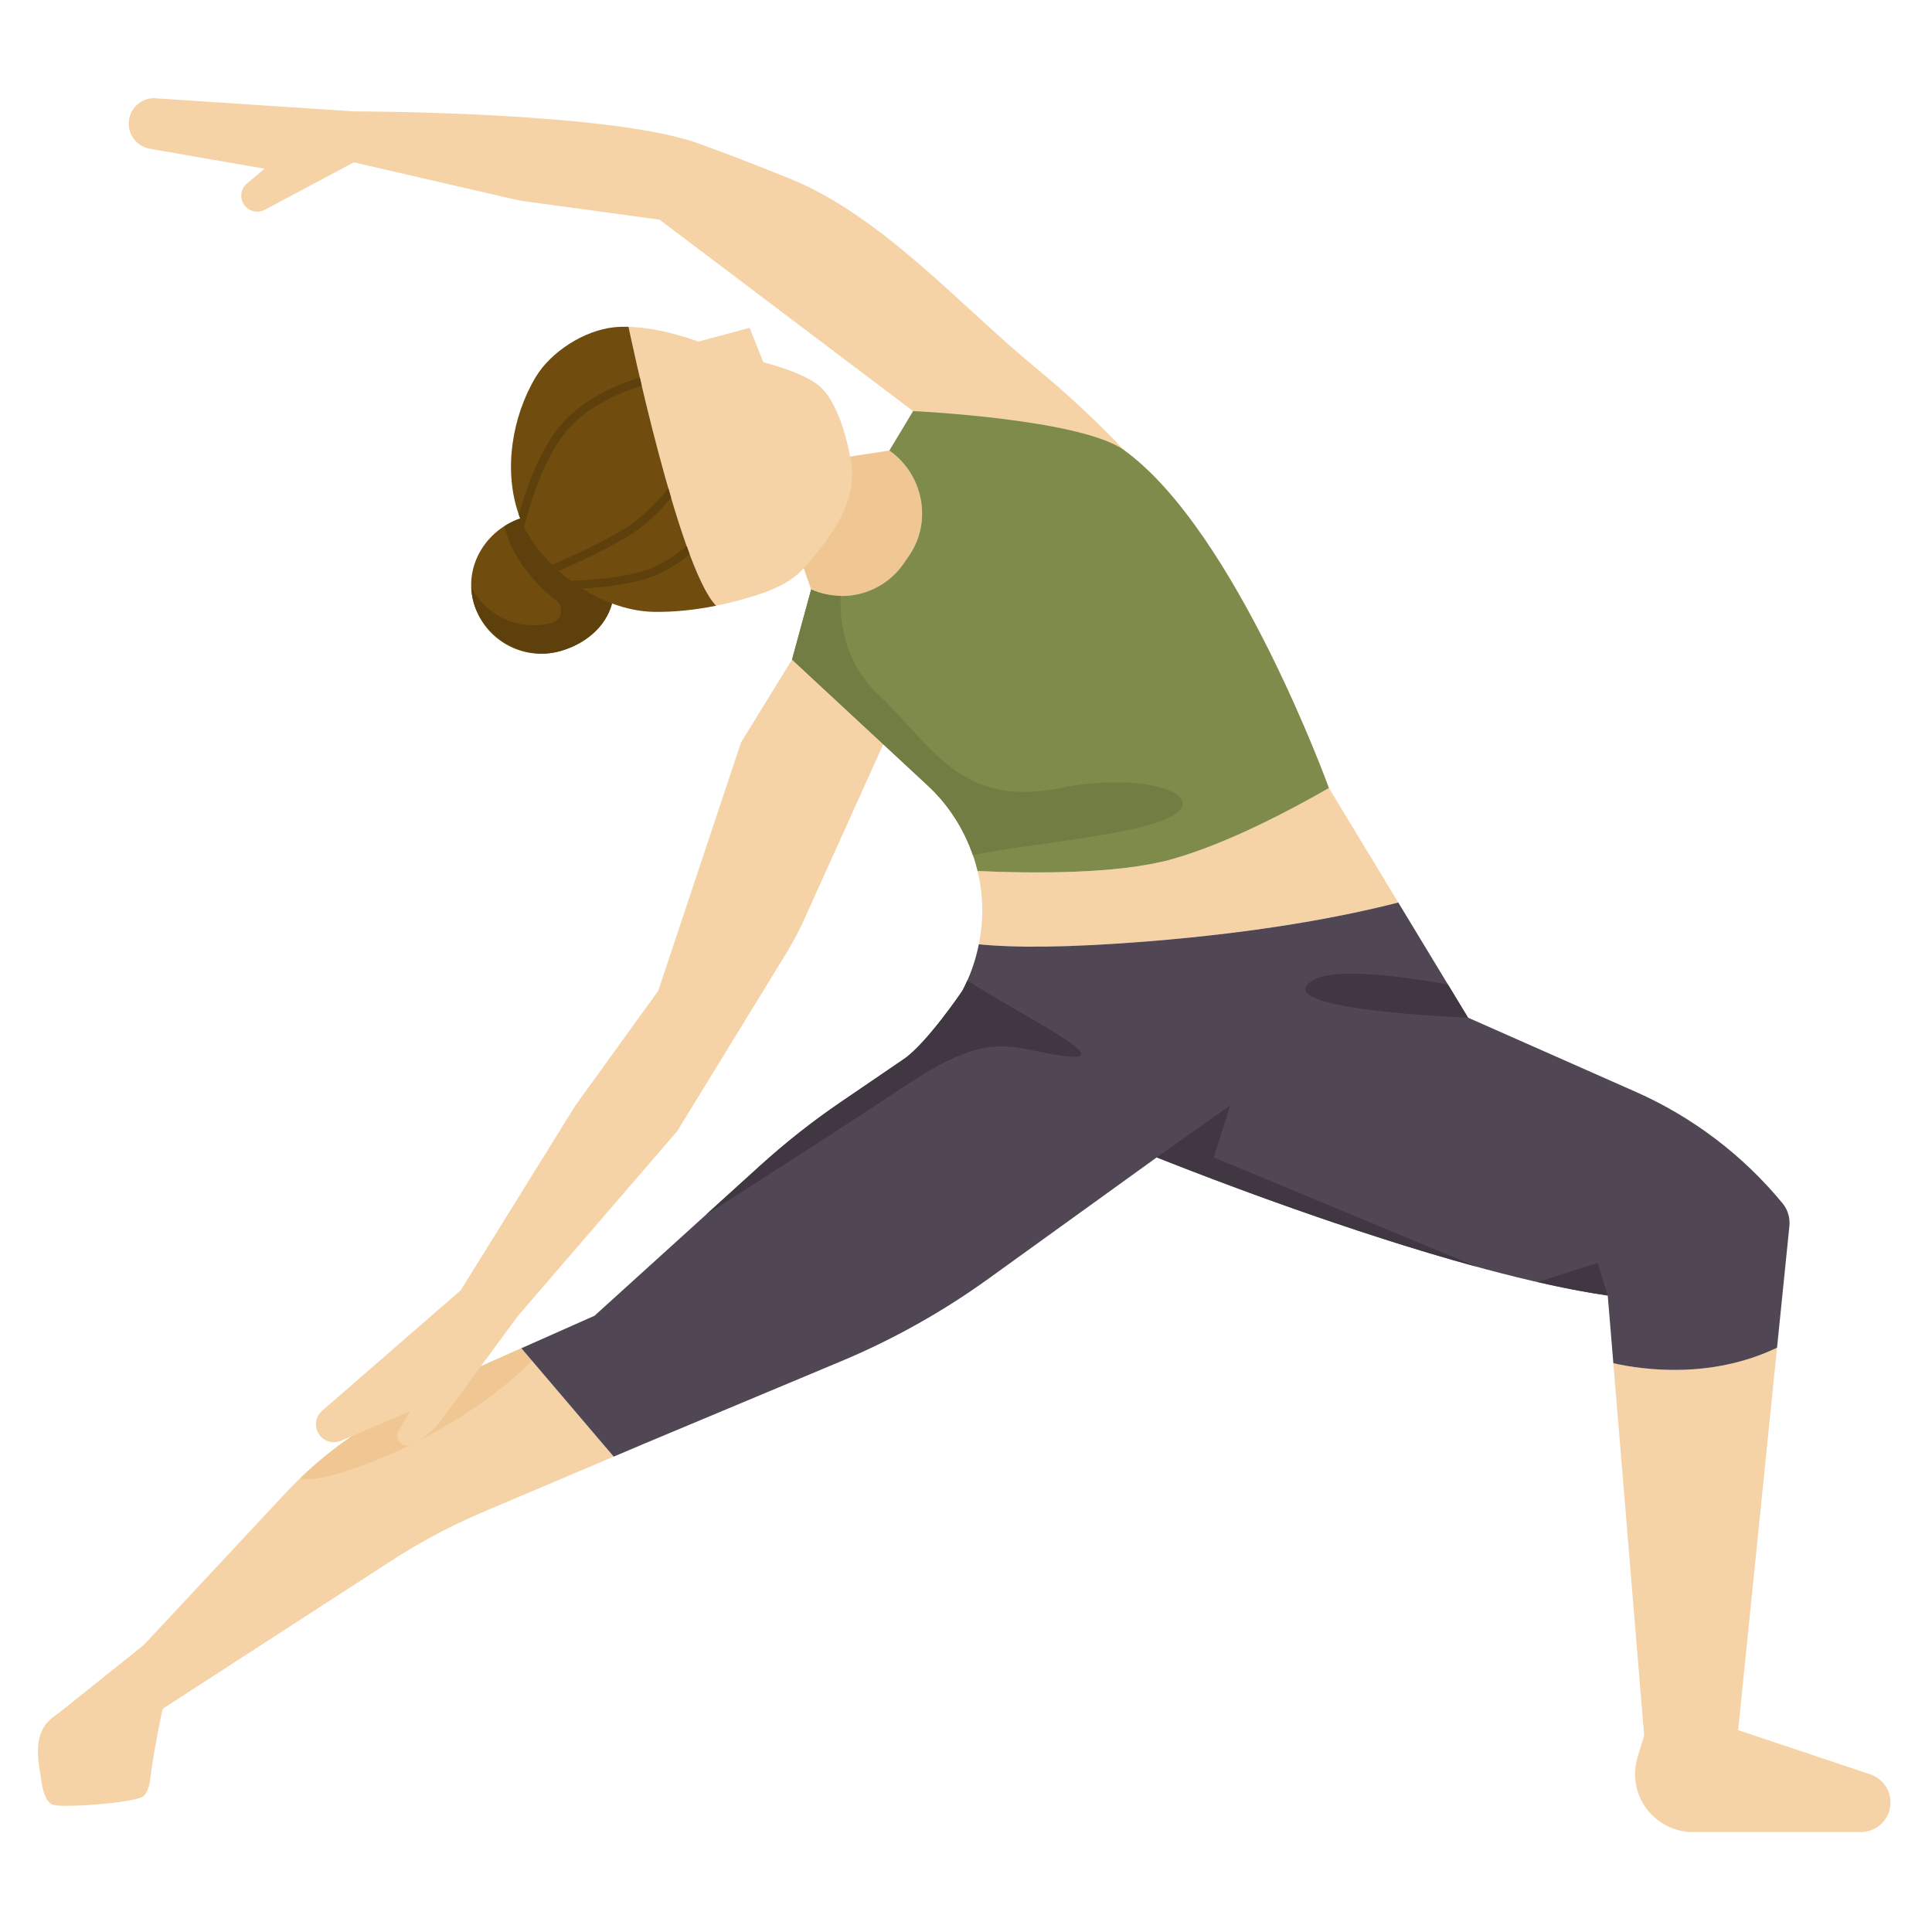
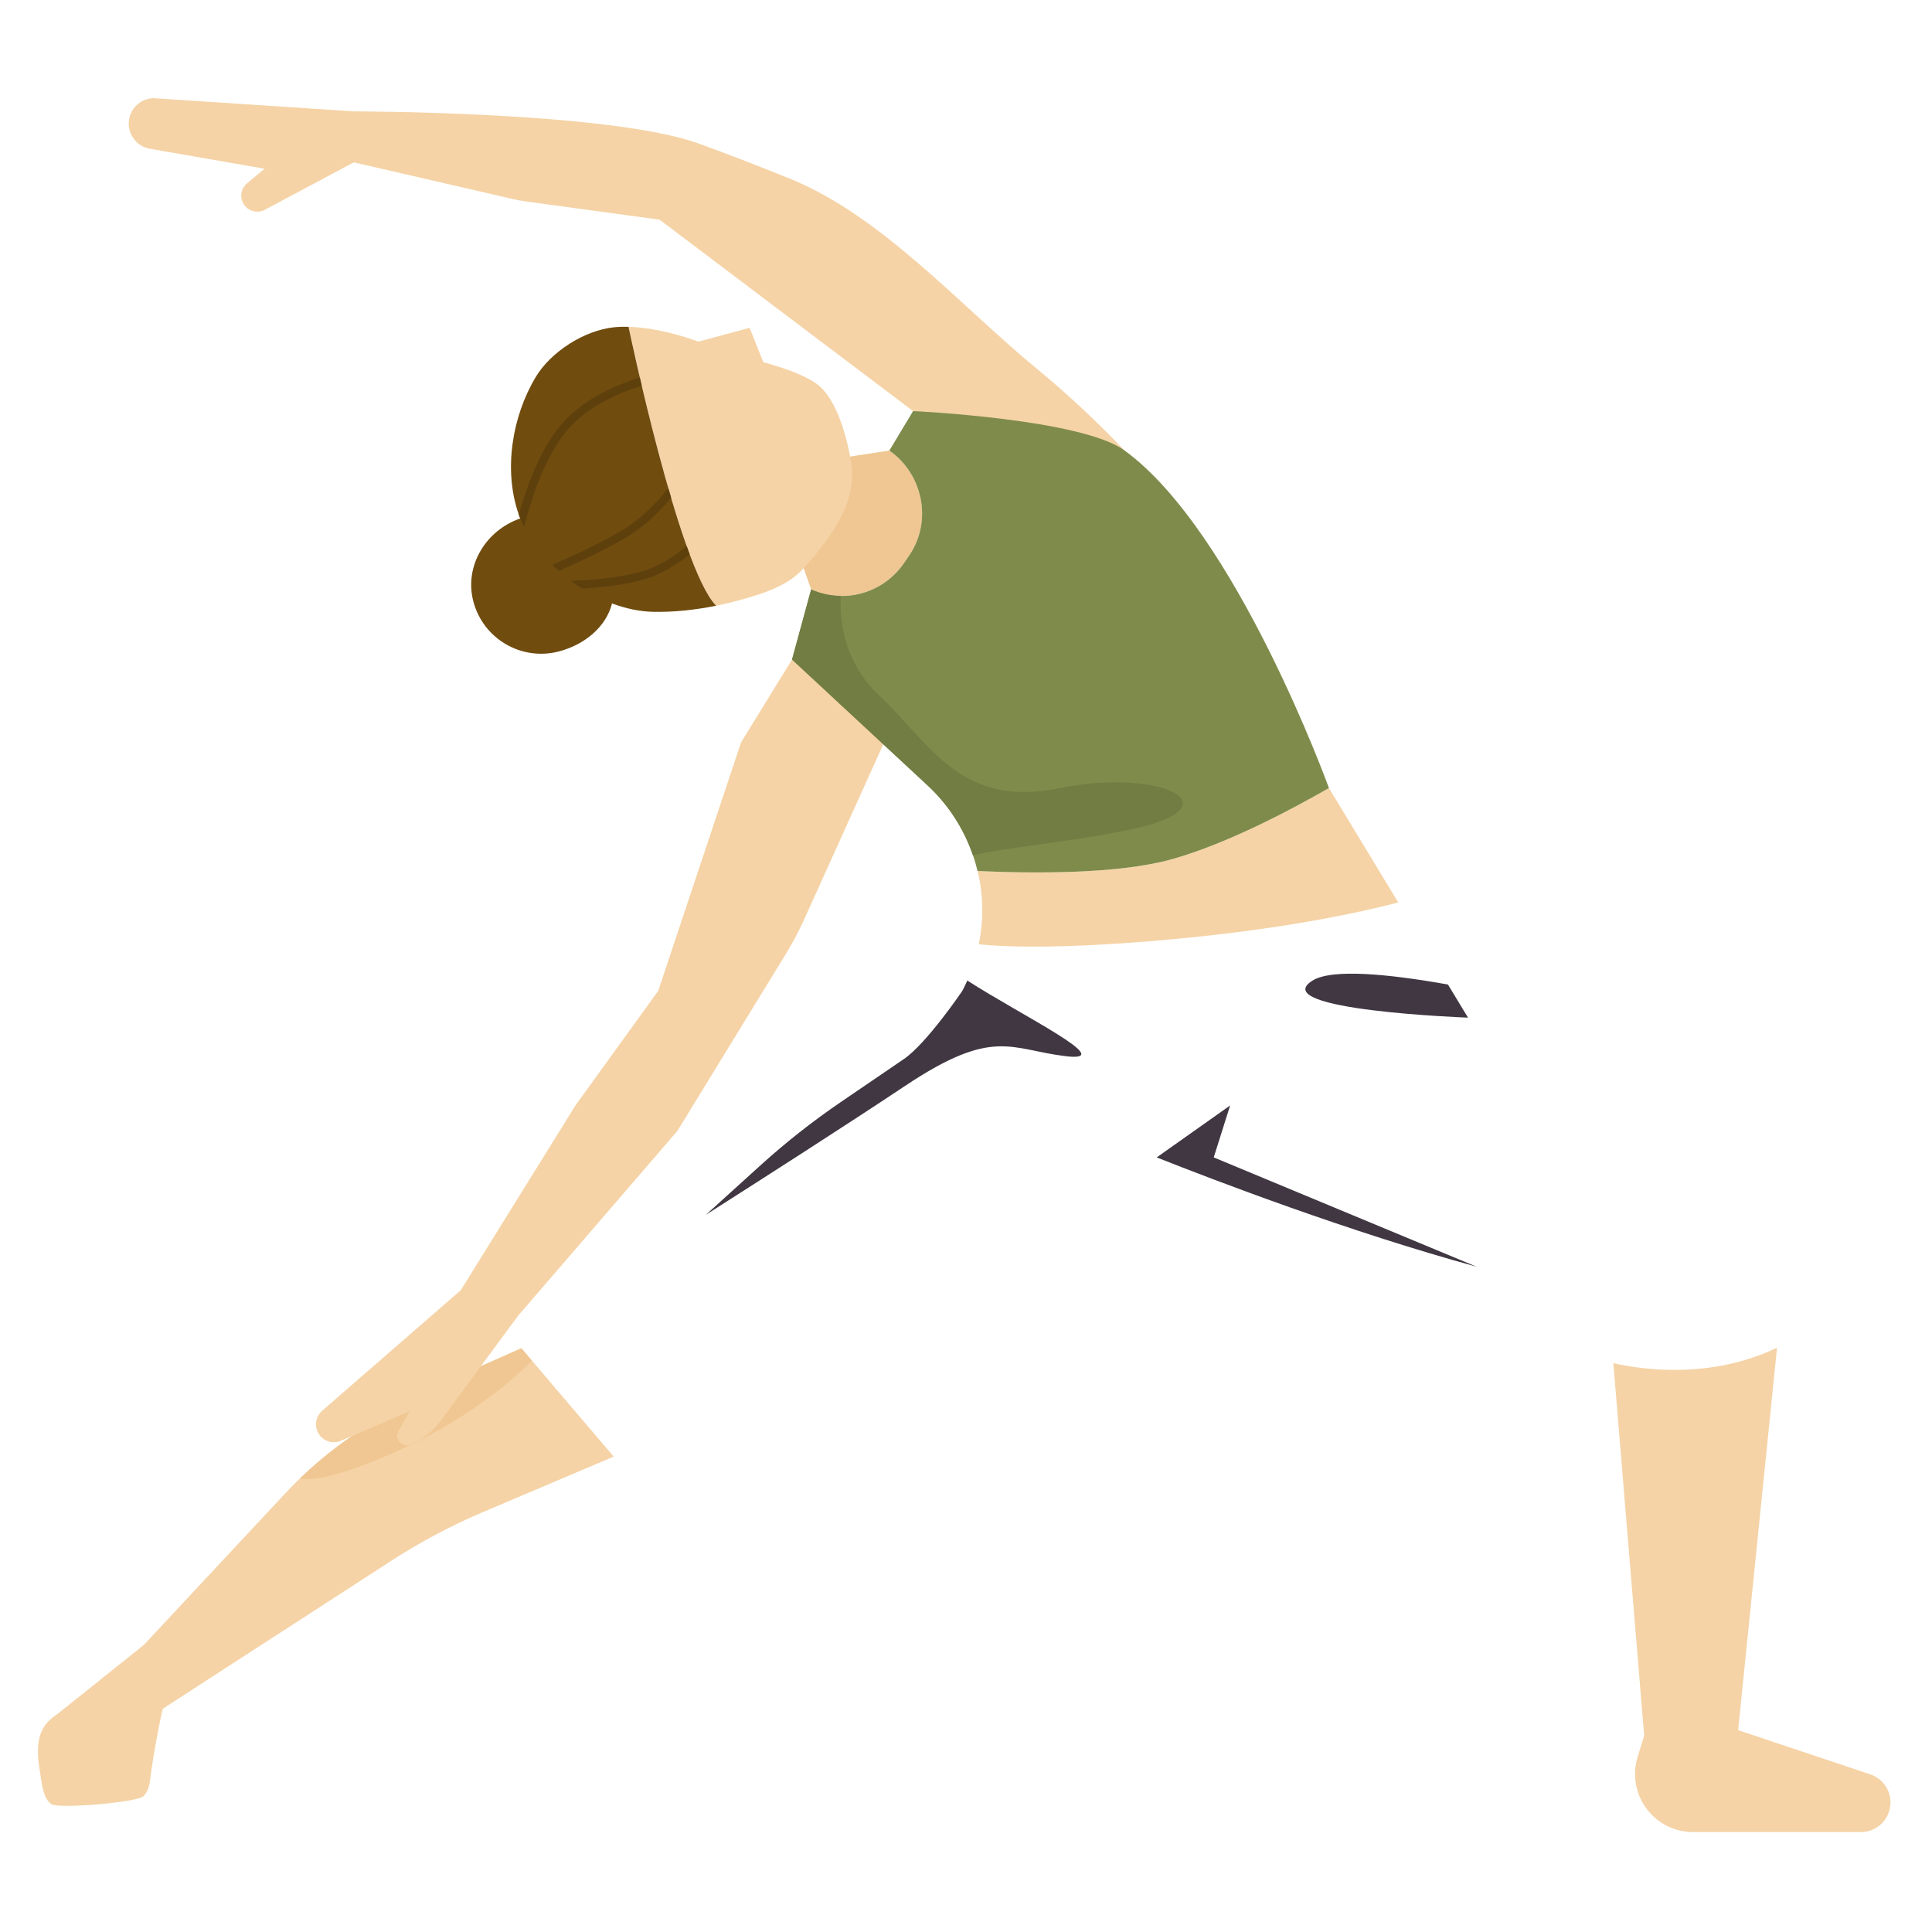
<svg xmlns="http://www.w3.org/2000/svg" id="Layer_1_1_" height="512" viewBox="0 0 256 256" width="512">
  <path d="m63.718 181.032-11.324 5.818c-5.475 2.813-10.422 6.553-14.621 11.054l-18.709 20.053c-1.135.908-2.271 1.817-3.406 2.725-2.55 2.041-5.101 4.081-7.651 6.121-.515.412-1.148.805-1.601 1.279-1.774 1.854-1.474 4.565-1.083 6.873.202 1.192.355 3.449 1.543 4.134 1.001.577 11.398-.23 12.201-1.124.572-.636.765-1.523.86-2.374.301-2.697 1.483-8.834 1.67-9.192l30.292-19.613c3.852-2.494 7.914-4.65 12.138-6.442l17.291-7.336-12.235-14.361z" fill="#f5d3a6" />
  <path d="m69.083 178.648-5.365 2.385-11.324 5.818c-4.654 2.391-8.92 5.457-12.676 9.085 1.554.255 4.324-.198 9.174-2.079 11.638-4.513 18.7-10.651 21.601-13.553z" fill="#f0c792" />
  <path d="m104.949 87.392-6.753 10.974-10.974 32.921-10.974 15.194-15.194 24.48-18.374 15.978c-.643.56-.937 1.421-.77 2.257.296 1.479 1.877 2.31 3.263 1.716l9.128-3.912-1.497 2.62c-.604 1.057.483 2.276 1.602 1.797 1.589-.681 2.968-1.774 3.994-3.167l10.251-13.912 21.103-24.48 14.285-23.306c1.168-1.905 2.194-3.893 3.072-5.948l10.542-23.343z" fill="#f5d3a6" />
  <path d="m19.857 19.711 15.206 2.645-2.331 1.942c-1.235 1.029-.922 3.003.57 3.6.581.232 1.235.197 1.787-.098l11.791-6.289 21.044 4.856c.602.139 1.209.25 1.821.334l17.653 2.407 33.589 25.363 27.987 5.2c-3.652-3.847-7.538-7.476-11.644-10.857-10.163-8.37-20.522-20.248-32.734-25.168-4.24-1.708-8.538-3.383-12.133-4.667-11.818-4.221-45.583-4.221-45.583-4.221l-26.545-1.752c-1.315.039-2.487.837-3.005 2.046-.858 2.004.378 4.285 2.527 4.659z" fill="#f5d3a6" />
  <path d="m119.773 74.622.703-1.027c3.089-4.515 1.851-10.758-2.631-13.896l-7.077 1.083-5.304 11.583 2.017 5.741c4.402 1.957 9.572.491 12.292-3.484z" fill="#f0c792" />
  <path d="m152.236 124.725c15.035-1.219 25.811-3.282 33.042-5.14l-9.188-15.168c-4.741 2.731-13.321 7.323-20.774 9.425-7.153 2.017-18.646 1.897-25.785 1.568.122.509.236 1.021.323 1.54.455 2.729.384 5.495-.153 8.172 4.482.45 11.512.497 22.535-.397z" fill="#f5d3a6" />
  <path d="m155.315 113.842c7.454-2.102 16.034-6.694 20.774-9.425 0 0-12.286-33.988-27.102-44.743-5.762-4.183-28-5.202-28-5.202l-3.143 5.229c4.482 3.137 5.72 9.38 2.631 13.896l-.703 1.027c-2.72 3.975-7.89 5.441-12.292 3.485l-2.532 9.285 17.982 16.697c3.28 3.046 5.564 6.99 6.6 11.321 7.139.327 18.632.447 25.785-1.57z" fill="#7f8b4b" />
  <path d="m247.819 235.11-17.506-5.856 5.153-50.675c-8.721 4.17-17.671 2.954-21.69 2.053l4.085 49.359-.868 2.804c-.53 1.712-.445 3.556.239 5.212 1.189 2.877 3.995 4.753 7.107 4.753h22.235c2.168 0 3.926-1.758 3.926-3.926 0-1.689-1.079-3.188-2.681-3.724z" fill="#f5d3a6" />
-   <path d="m235.466 178.579 1.637-16.1c.118-1.093-.209-2.187-.907-3.035-5.249-6.375-11.916-11.435-19.468-14.776l-22.209-9.826-9.241-15.256c-7.231 1.858-18.007 3.921-33.042 5.14-11.023.894-18.052.847-22.536.398-.431 2.147-1.156 4.237-2.201 6.195 0 0-4.713 6.954-7.734 9.014l-8.36 5.7c-3.737 2.548-7.293 5.35-10.645 8.387l-21.979 19.919-9.698 4.31 12.235 14.361 4.216-1.789 25.897-10.84c6.911-2.893 13.47-6.566 19.548-10.948l22.29-16.07c10.422 4.133 40.047 15.419 59.765 18.302l.742 8.967c4.018.901 12.969 2.117 21.69-2.053z" fill="#514654" />
  <path d="m68.933 68.697 12.166 11.264c-.809 3.144-3.646 5.454-7.006 6.349-4.955 1.32-10.042-1.626-11.363-6.582-1.261-4.732 1.646-9.455 6.203-11.031z" fill="#704c0f" />
-   <path d="m73.099 82.537.033-.009c1.345-.363 1.642-2.142.542-2.997-2.932-2.28-5.295-5.234-6.411-8.384-.165-.467-.303-.943-.428-1.424.649-.415 1.348-.767 2.097-1.026l12.166 11.264c-.087.337-.205.659-.338.974-.053.128-.112.253-.172.378-.08.163-.167.323-.259.48-.215.377-.458.737-.732 1.077-.002.002-.003.004-.005.006-1.329 1.641-3.294 2.845-5.497 3.433-3.288.877-6.82-.258-9.155-2.734-1.772-1.878-2.424-3.862-2.494-5.779 1.949 3.813 6.349 5.888 10.653 4.741z" fill="#5e400d" />
  <path d="m83.282 43.303c4.527.123 9.252 1.965 9.252 1.965l6.794-1.829 1.818 4.561s5.345 1.33 7.447 3.167c2.398 2.095 3.661 6.976 4.167 9.94.41 2.407-.066 4.662-1.025 6.768-1.241 2.727-3.29 5.205-5.267 7.44-2.107 2.381-5.651 3.441-8.609 4.248-.964.263-1.959.496-2.97.7-4.964-5.091-11.607-36.959-11.607-36.96z" fill="#f5d3a6" />
  <path d="m70.992 49.949c2.012-3.354 6.467-6.189 10.376-6.583.624-.063 1.267-.08 1.914-.063 0 0 6.643 31.868 11.607 36.96-2.738.551-5.596.863-8.302.81-7.207-.142-15.423-6.048-17.831-12.846-2.085-5.885-.908-13.036 2.236-18.278z" fill="#704c0f" />
  <path d="m73.56 57.278c2.81-3.92 7.402-6.071 11.223-7.245.082.35.165.707.252 1.075-3.652 1.136-8.001 3.18-10.596 6.8-2.43 3.389-4.002 7.993-4.987 11.923-.263-.529-.504-1.062-.696-1.605-.004-.01-.006-.02-.009-.029 1.019-3.685 2.551-7.763 4.813-10.919z" fill="#5e400d" />
  <path d="m82.466 70.243c2.378-1.398 4.424-3.468 6.086-5.558.124.429.249.853.375 1.278-1.639 1.961-3.618 3.864-5.911 5.213-2.893 1.701-6.161 3.248-8.991 4.477-.295-.262-.582-.53-.862-.805 2.89-1.242 6.305-2.843 9.303-4.605z" fill="#5e400d" />
  <path d="m75.631 76.96c2.987-.1 6.454-.408 9.281-1.196 2.275-.634 4.352-1.964 6.079-3.398.133.371.265.73.398 1.085-1.762 1.415-3.86 2.708-6.187 3.356-2.488.693-5.403 1.028-8.082 1.178-.51-.319-1.004-.666-1.489-1.025z" fill="#5e400d" />
  <path d="m128.913 113.329c4.863-1.115 12.288-1.653 20.609-3.358 14.783-3.029 4.348-8.275-9.003-5.554s-17.084-5.764-24.041-12.286c-4.705-4.411-5.231-10.006-5.08-13.172-1.318-.018-2.65-.288-3.917-.852l-2.532 9.285 17.982 16.697c2.744 2.549 4.78 5.733 5.982 9.24z" fill="#727d43" />
  <g fill="#403742">
    <path d="m173.87 129.957c-6.087 3.913 20.649 4.885 20.649 4.885l-2.657-4.386c-7.89-1.406-15.435-2.143-17.992-.499z" />
    <path d="m160.826 153.362 2.174-6.884-9.732 6.884c7.638 3.029 25.588 9.897 42.396 14.486z" />
-     <path d="m203.731 169.882c3.253.743 6.388 1.356 9.302 1.783l-1.337-4.317z" />
    <path d="m93.534 160.967c7.243-4.615 18.83-12.036 26.422-17.098 11.739-7.826 13.913-4.783 21.304-3.913 6.97.82-5.777-5.319-13.086-10.032-.209.471-.432.937-.676 1.394 0 0-4.713 6.954-7.734 9.014l-8.36 5.7c-3.737 2.548-7.293 5.35-10.645 8.387z" />
  </g>
</svg>